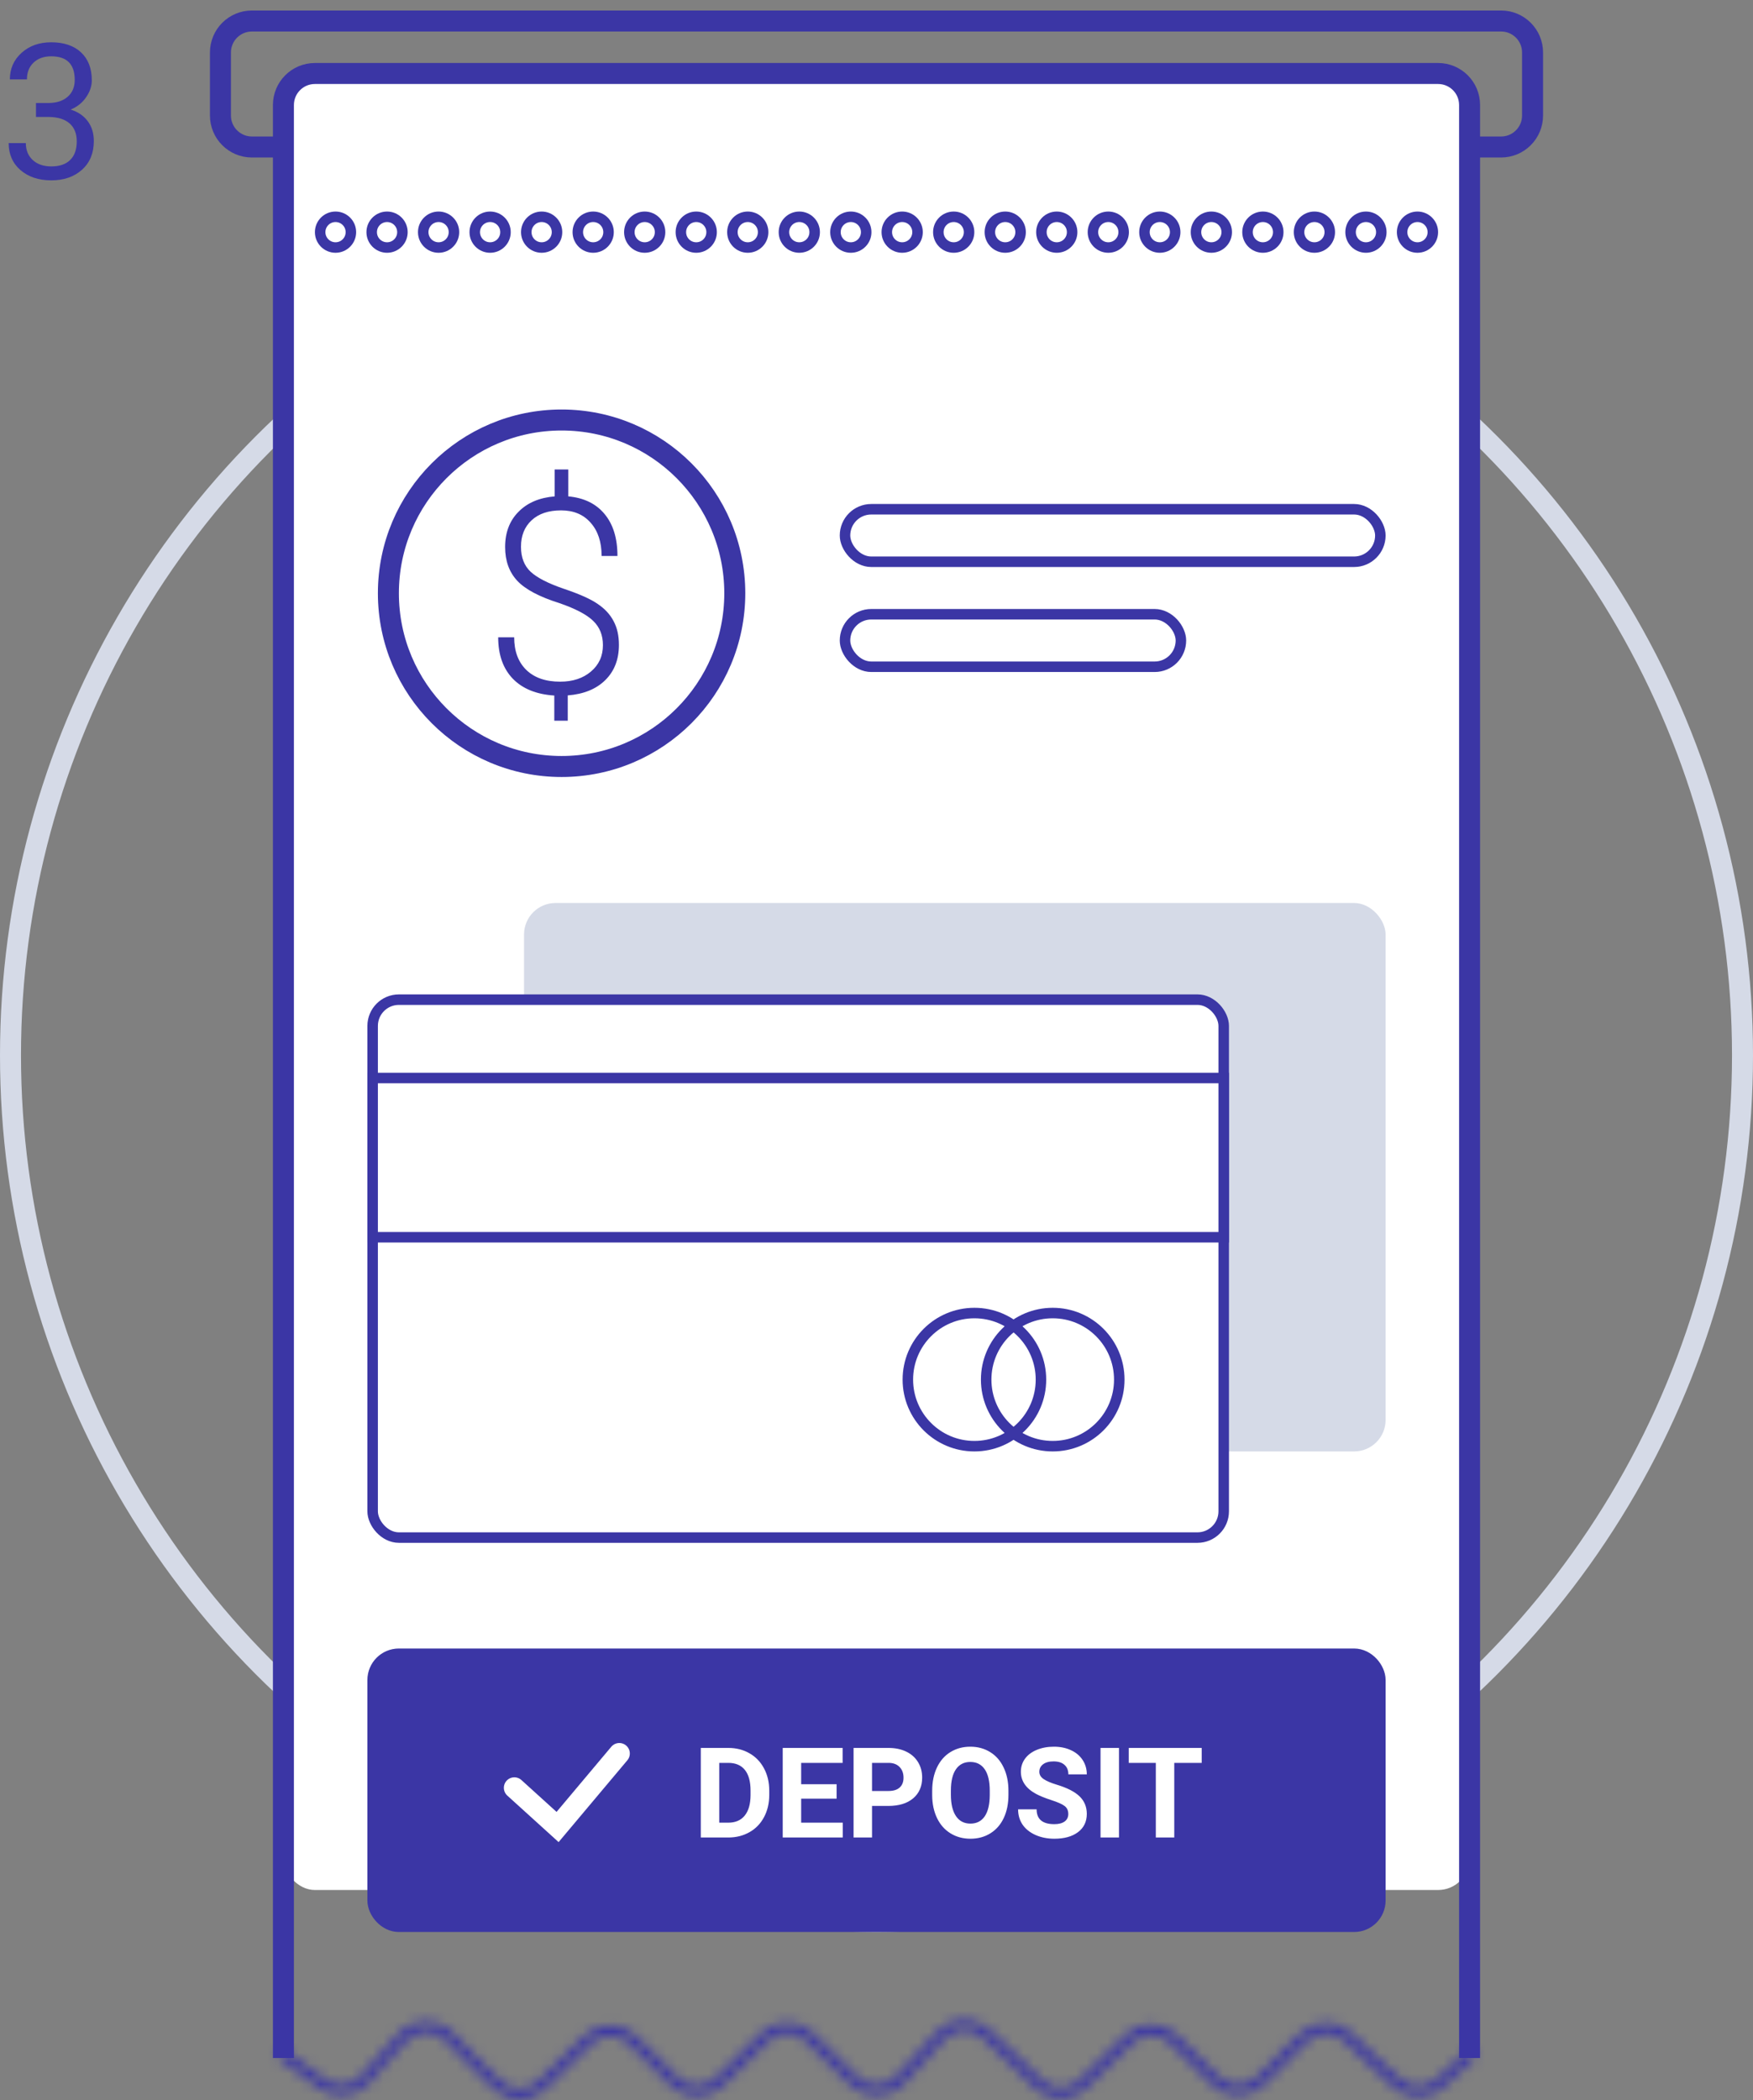
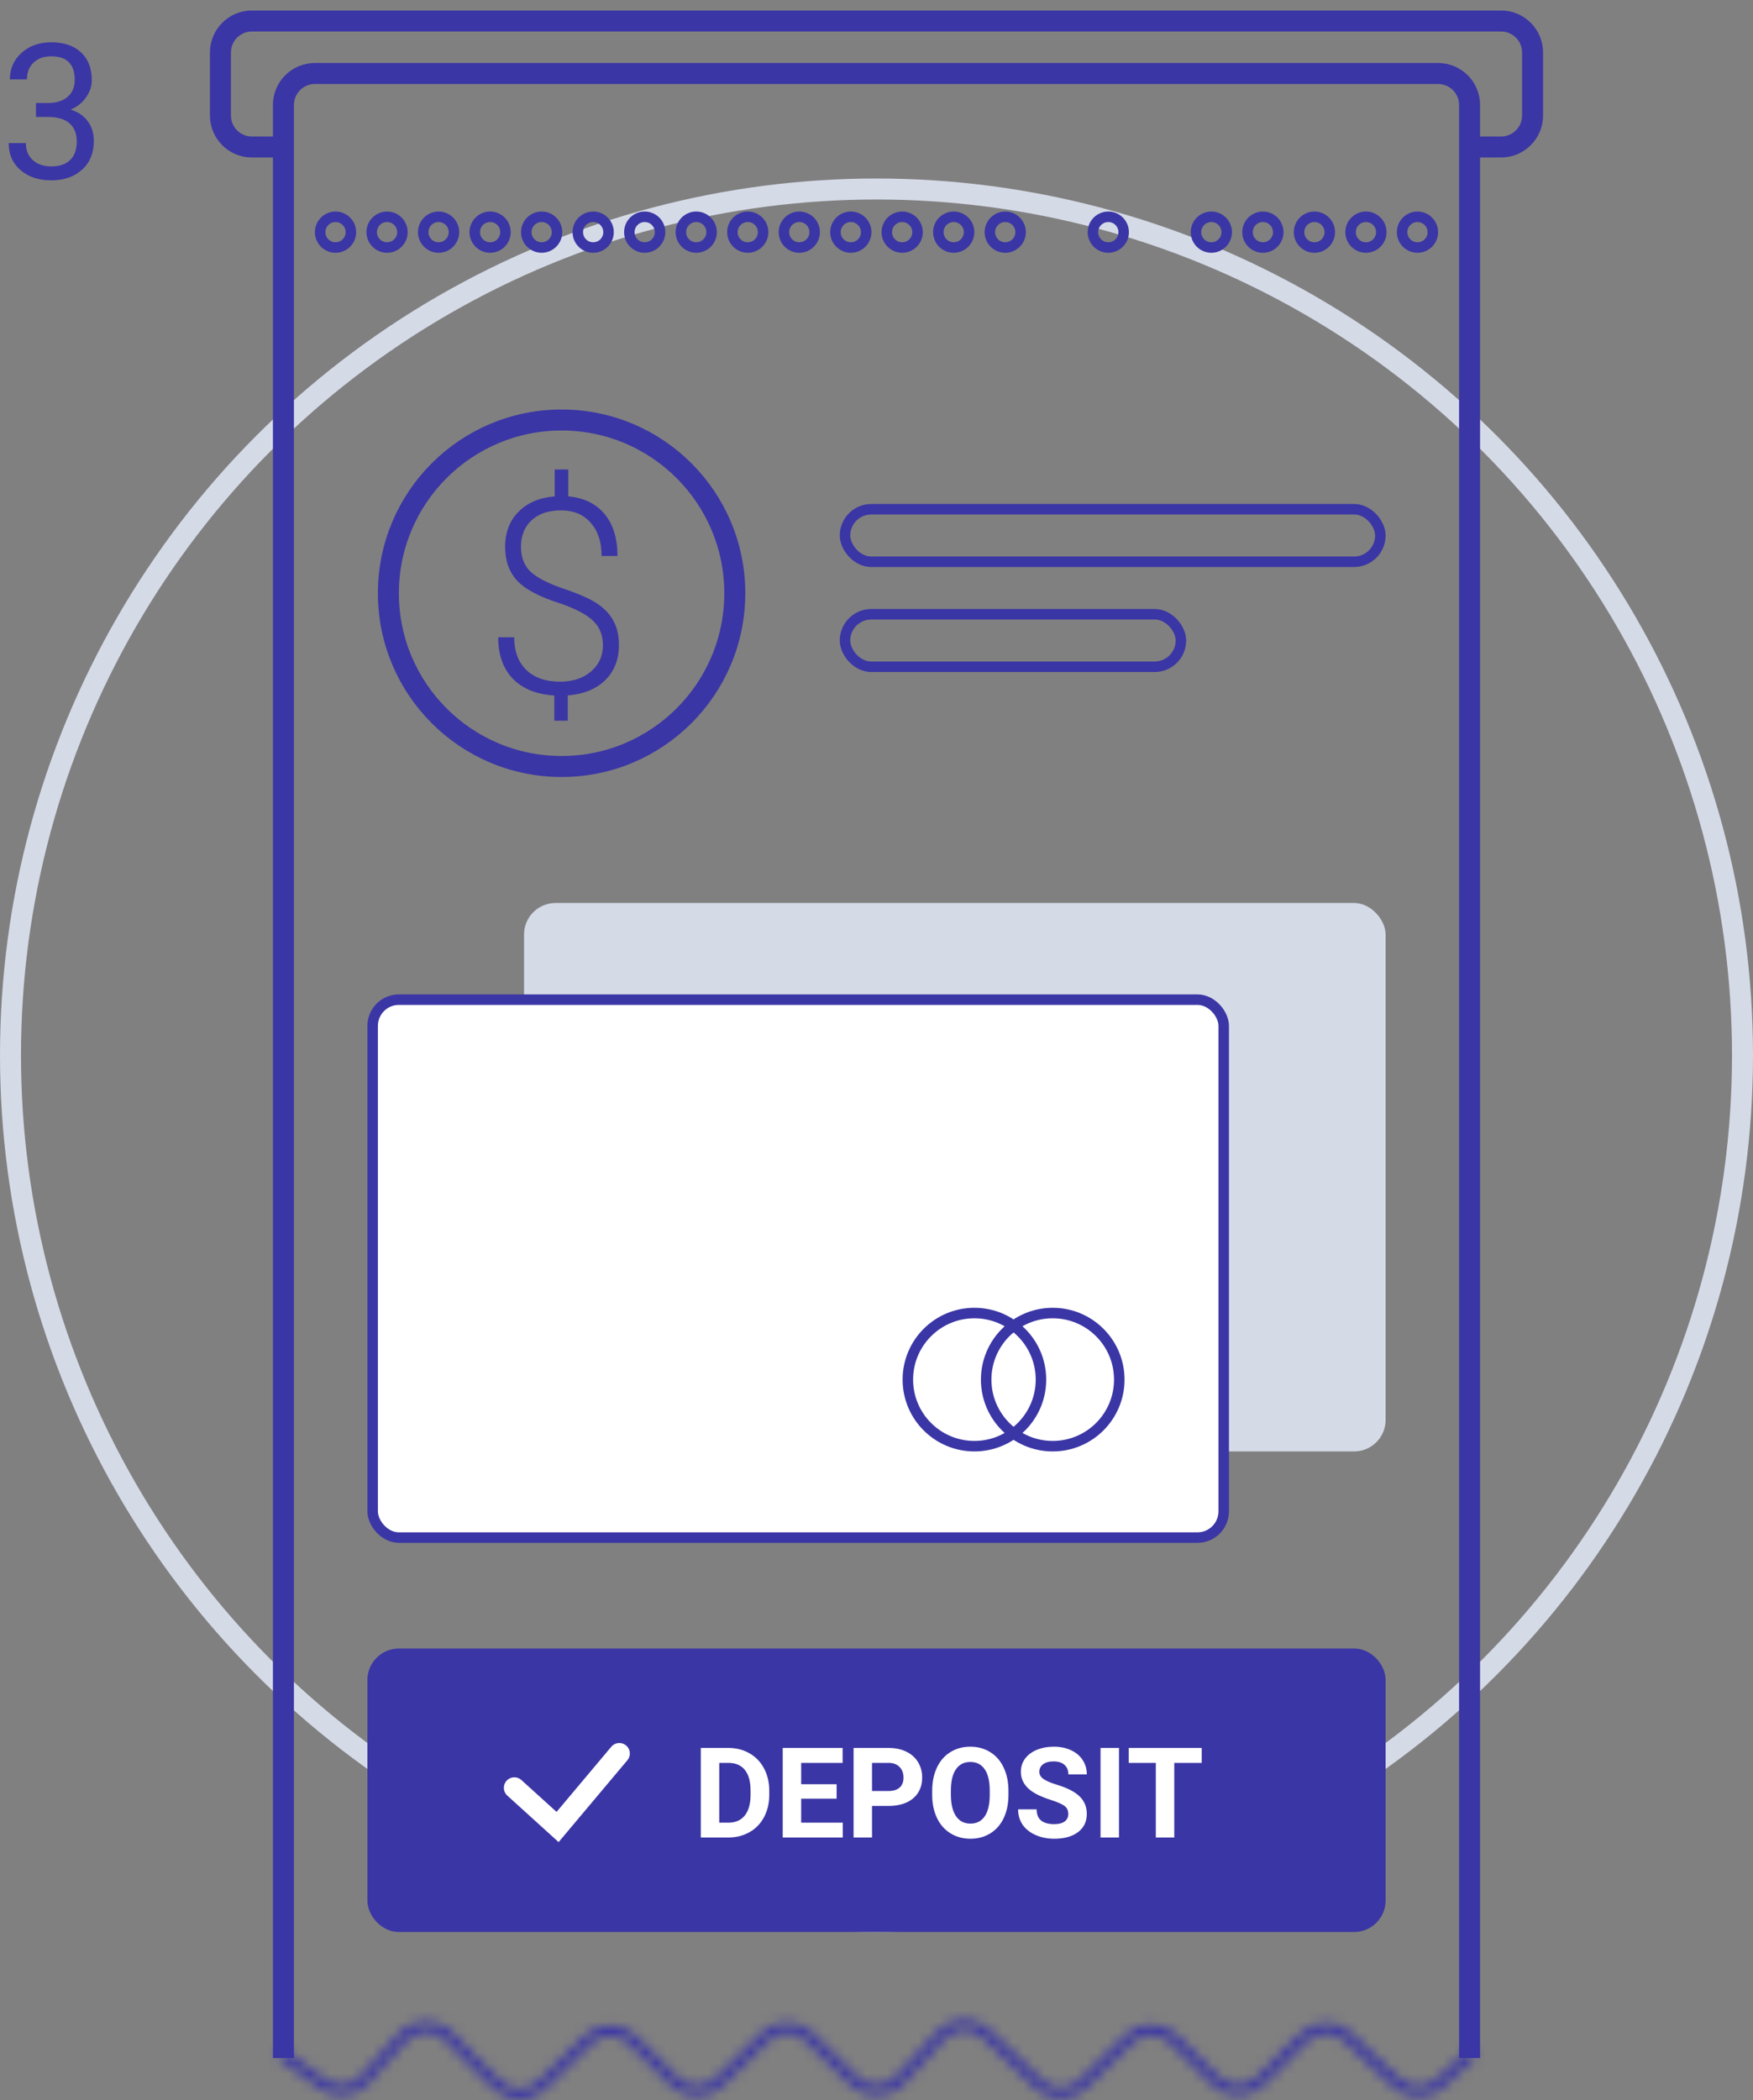
<svg xmlns="http://www.w3.org/2000/svg" width="167" height="200" viewBox="0 0 167 200" fill="none">
  <rect x="0" y="0" width="167" height="200" fill="#808080" stroke="none" />
  <path d="M3.428 9.811H4.649C5.417 9.799 6.021 9.597 6.46 9.204C6.899 8.812 7.119 8.281 7.119 7.613C7.119 6.113 6.372 5.363 4.878 5.363C4.175 5.363 3.612 5.565 3.19 5.97C2.774 6.368 2.566 6.898 2.566 7.561H0.94C0.94 6.547 1.31 5.706 2.048 5.038C2.792 4.364 3.735 4.027 4.878 4.027C6.085 4.027 7.031 4.347 7.717 4.985C8.402 5.624 8.745 6.512 8.745 7.648C8.745 8.205 8.563 8.744 8.2 9.266C7.843 9.787 7.354 10.177 6.732 10.435C7.436 10.657 7.978 11.026 8.358 11.542C8.745 12.058 8.938 12.688 8.938 13.432C8.938 14.58 8.563 15.491 7.813 16.165C7.063 16.839 6.088 17.176 4.887 17.176C3.686 17.176 2.707 16.851 1.951 16.2C1.201 15.55 0.826 14.691 0.826 13.625H2.461C2.461 14.299 2.681 14.838 3.12 15.242C3.56 15.646 4.148 15.849 4.887 15.849C5.672 15.849 6.272 15.644 6.688 15.233C7.104 14.823 7.312 14.234 7.312 13.467C7.312 12.723 7.084 12.151 6.627 11.753C6.17 11.354 5.511 11.149 4.649 11.138H3.428V9.811Z" fill="#3b36a5" />
  <circle cx="83.5" cy="100.5" r="82.5" stroke="#D5DAE7" stroke-width="2" />
-   <rect x="27" y="7" width="113" height="173" rx="3" fill="white" />
  <path d="M140 14H143C144.657 14 146 12.657 146 11V5C146 3.343 144.657 2 143 2H24C22.343 2 21 3.343 21 5V11C21 12.657 22.343 14 24 14H27" stroke="#3b36a5" stroke-width="2" />
  <path d="M140 196V10C140 8.343 138.657 7 137 7H30C28.343 7 27 8.343 27 10V196" stroke="#3b36a5" stroke-width="2" />
  <mask id="path-6-inside-1" fill="white">
    <path fill-rule="evenodd" clip-rule="evenodd" d="M93.569 194.038L96.396 196.7L98.605 198.861C99.965 200.192 102.14 200.192 103.5 198.861L105.712 196.697L105.013 195.982L102.801 198.147C101.829 199.097 100.276 199.097 99.304 198.147L97.092 195.982L96.743 196.34L97.085 195.976L94.254 193.31C92.829 191.968 90.581 192.056 89.264 193.504L87.012 195.984L87.012 195.983L85.337 197.783C84.379 198.812 82.763 198.849 81.758 197.867L79.647 195.801L77.435 193.637C76.075 192.305 73.9 192.305 72.54 193.637L70.328 195.801L70.328 195.8L68.143 197.938C67.163 198.897 65.592 198.887 64.623 197.915L62.793 196.076L62.441 196.427L62.788 196.072L60.576 193.907C59.216 192.576 57.041 192.576 55.681 193.907L53.469 196.072L54.168 196.786L56.38 194.622C57.352 193.671 58.905 193.671 59.877 194.622L62.089 196.786L62.089 196.786L63.915 198.62C65.27 199.982 67.47 199.996 68.843 198.652L71.027 196.515L71.027 196.516L73.239 194.351C74.211 193.401 75.764 193.401 76.736 194.351L78.948 196.516L81.059 198.582C82.465 199.957 84.729 199.904 86.069 198.465L87.744 196.665L87.382 196.328L87.748 196.66L90.004 194.177C90.945 193.142 92.551 193.079 93.569 194.038ZM124.587 194.385L122.537 196.391L122.571 196.426L120.387 198.563C119.014 199.906 116.814 199.892 115.459 198.531L113.633 196.697L113.633 196.697L111.421 194.533C110.449 193.582 108.896 193.582 107.924 194.533L105.712 196.697L105.013 195.982L107.225 193.818C108.585 192.487 110.76 192.487 112.12 193.818L114.332 195.982L113.985 196.337L114.337 195.987L116.167 197.825C117.136 198.798 118.707 198.808 119.687 197.848L121.684 195.894L121.65 195.86L123.888 193.67C125.236 192.351 127.388 192.338 128.752 193.64L130.84 195.633L133.453 198.04C134.411 198.924 135.888 198.922 136.845 198.036L139.66 195.43C139.863 195.243 140.179 195.255 140.367 195.457C140.555 195.66 140.542 195.976 140.34 196.164L137.524 198.77C136.185 200.01 134.117 200.012 132.775 198.776L130.161 196.368L130.155 196.362L128.062 194.364C127.087 193.433 125.55 193.443 124.587 194.385ZM42.377 194.279L44.843 196.78L45.206 196.423L44.849 196.787L47.061 198.951C48.421 200.282 50.596 200.282 51.956 198.951L54.168 196.787L53.469 196.072L51.257 198.236C50.285 199.187 48.732 199.187 47.76 198.236L45.555 196.078L45.555 196.078L43.089 193.577C41.679 192.146 39.356 192.193 38.006 193.68L35.829 196.076L35.821 196.085L34.394 197.714C33.542 198.687 32.089 198.849 31.043 198.089L27.333 195.393C27.109 195.23 26.797 195.28 26.634 195.503C26.472 195.726 26.521 196.039 26.745 196.201L30.456 198.898C31.92 199.962 33.953 199.735 35.146 198.373L36.571 196.747L38.746 194.353C39.711 193.29 41.37 193.257 42.377 194.279Z" />
  </mask>
-   <path d="M96.396 196.7L97.795 195.271C97.786 195.262 97.777 195.253 97.767 195.244L96.396 196.7ZM93.569 194.038L94.94 192.582V192.582L93.569 194.038ZM98.605 198.861L97.206 200.291V200.291L98.605 198.861ZM103.5 198.861L104.899 200.291V200.291L103.5 198.861ZM105.712 196.697L107.111 198.127C107.9 197.354 107.914 196.088 107.142 195.298L105.712 196.697ZM105.013 195.982L106.442 194.584C105.67 193.794 104.404 193.78 103.614 194.553L105.013 195.982ZM102.801 198.147L101.402 196.717V196.717L102.801 198.147ZM99.304 198.147L100.703 196.717V196.717L99.304 198.147ZM97.092 195.982L98.491 194.553C98.112 194.182 97.601 193.977 97.07 193.982C96.54 193.988 96.034 194.204 95.663 194.584L97.092 195.982ZM96.743 196.34L95.287 194.969C94.534 195.767 94.566 197.023 95.358 197.783C96.149 198.542 97.405 198.523 98.172 197.738L96.743 196.34ZM97.085 195.976L98.541 197.347C98.905 196.961 99.1 196.446 99.085 195.916C99.069 195.385 98.843 194.883 98.457 194.52L97.085 195.976ZM94.254 193.31L95.625 191.854V191.854L94.254 193.31ZM89.264 193.504L87.784 192.16V192.16L89.264 193.504ZM87.012 195.984L85.654 197.452C86.046 197.814 86.566 198.005 87.099 197.982C87.632 197.958 88.134 197.723 88.493 197.328L87.012 195.984ZM87.012 195.983L88.37 194.515C87.561 193.767 86.299 193.814 85.548 194.621L87.012 195.983ZM85.337 197.783L86.801 199.146V199.146L85.337 197.783ZM81.758 197.867L83.157 196.437L83.157 196.437L81.758 197.867ZM79.647 195.801L78.248 197.23V197.23L79.647 195.801ZM77.435 193.637L78.834 192.207V192.207L77.435 193.637ZM72.54 193.637L73.938 195.066V195.066L72.54 193.637ZM70.328 195.801L68.896 197.196C69.266 197.577 69.773 197.794 70.304 197.8C70.835 197.807 71.347 197.602 71.727 197.23L70.328 195.801ZM70.328 195.8L71.76 194.404C71.389 194.024 70.883 193.807 70.352 193.8C69.82 193.794 69.309 193.999 68.929 194.371L70.328 195.8ZM68.143 197.938L66.745 196.508V196.508L68.143 197.938ZM64.623 197.915L66.041 196.504L66.041 196.504L64.623 197.915ZM62.793 196.076L64.21 194.665C63.431 193.882 62.164 193.88 61.382 194.659L62.793 196.076ZM62.441 196.427L61.011 195.028C60.242 195.814 60.252 197.073 61.032 197.847C61.813 198.621 63.073 198.62 63.852 197.844L62.441 196.427ZM62.788 196.072L64.218 197.47C64.589 197.091 64.794 196.58 64.788 196.05C64.782 195.52 64.566 195.013 64.187 194.642L62.788 196.072ZM60.576 193.907L61.975 192.478V192.478L60.576 193.907ZM55.681 193.907L54.282 192.478V192.478L55.681 193.907ZM53.469 196.072L52.07 194.642C51.281 195.415 51.267 196.681 52.039 197.47L53.469 196.072ZM54.168 196.786L52.739 198.185C53.11 198.564 53.616 198.781 54.146 198.786C54.677 198.792 55.188 198.587 55.567 198.216L54.168 196.786ZM56.38 194.622L54.981 193.193V193.193L56.38 194.622ZM59.877 194.622L58.478 196.052L58.478 196.052L59.877 194.622ZM62.089 196.786L60.69 198.216L60.691 198.217L62.089 196.786ZM62.089 196.786L63.506 195.375C63.499 195.369 63.493 195.362 63.486 195.356L62.089 196.786ZM63.915 198.62L62.498 200.032L62.498 200.032L63.915 198.62ZM68.843 198.652L70.241 200.082V200.082L68.843 198.652ZM71.027 196.515L72.46 195.12C72.089 194.74 71.582 194.522 71.051 194.515C70.52 194.509 70.008 194.714 69.628 195.086L71.027 196.515ZM71.027 196.516L69.594 197.911C69.965 198.291 70.472 198.509 71.003 198.515C71.534 198.522 72.046 198.317 72.426 197.945L71.027 196.516ZM73.239 194.351L74.638 195.781V195.781L73.239 194.351ZM76.736 194.351L75.337 195.781V195.781L76.736 194.351ZM78.948 196.516L77.549 197.945V197.945L78.948 196.516ZM81.059 198.582L82.458 197.152V197.152L81.059 198.582ZM86.069 198.465L84.605 197.102L86.069 198.465ZM87.744 196.665L89.208 198.027C89.569 197.639 89.762 197.123 89.743 196.593C89.724 196.063 89.495 195.562 89.107 195.201L87.744 196.665ZM87.382 196.328L88.727 194.848C87.913 194.108 86.655 194.165 85.91 194.975C85.166 195.784 85.215 197.043 86.02 197.792L87.382 196.328ZM87.748 196.66L86.403 198.141C87.221 198.884 88.486 198.823 89.229 198.005L87.748 196.66ZM90.004 194.177L88.524 192.832V192.832L90.004 194.177ZM122.537 196.391L121.138 194.961C120.759 195.332 120.543 195.839 120.537 196.369C120.532 196.9 120.737 197.411 121.108 197.79L122.537 196.391ZM124.587 194.385L123.188 192.956V192.956L124.587 194.385ZM122.571 196.426L123.97 197.855C124.349 197.484 124.565 196.978 124.571 196.447C124.577 195.917 124.372 195.406 124.001 195.027L122.571 196.426ZM120.387 198.563L121.785 199.992L120.387 198.563ZM115.459 198.531L116.876 197.12L116.876 197.12L115.459 198.531ZM113.633 196.697L115.05 195.286C115.046 195.282 115.042 195.278 115.038 195.274L113.633 196.697ZM113.633 196.697L115.038 195.274L115.031 195.267L113.633 196.697ZM111.421 194.533L112.82 193.103L112.82 193.103L111.421 194.533ZM107.924 194.533L106.525 193.103L106.525 193.103L107.924 194.533ZM105.712 196.697L104.283 198.096C105.055 198.885 106.321 198.899 107.111 198.126L105.712 196.697ZM105.013 195.982L103.614 194.553C103.235 194.924 103.019 195.43 103.013 195.96C103.007 196.491 103.212 197.002 103.583 197.381L105.013 195.982ZM107.225 193.818L108.623 195.248V195.248L107.225 193.818ZM112.12 193.818L110.722 195.248V195.248L112.12 193.818ZM114.332 195.982L115.762 197.381C116.133 197.002 116.338 196.491 116.332 195.96C116.326 195.43 116.11 194.924 115.731 194.553L114.332 195.982ZM113.985 196.337L112.555 194.939C111.786 195.725 111.796 196.984 112.577 197.758C113.357 198.532 114.617 198.53 115.396 197.755L113.985 196.337ZM114.337 195.987L115.754 194.576C114.975 193.793 113.708 193.79 112.926 194.569L114.337 195.987ZM116.167 197.825L114.75 199.236L114.75 199.236L116.167 197.825ZM119.687 197.848L118.289 196.419V196.419L119.687 197.848ZM121.684 195.894L123.083 197.324C123.462 196.953 123.678 196.447 123.684 195.916C123.69 195.386 123.485 194.875 123.114 194.496L121.684 195.894ZM121.65 195.86L120.252 194.43C119.872 194.801 119.656 195.308 119.65 195.838C119.645 196.368 119.85 196.879 120.221 197.258L121.65 195.86ZM123.888 193.67L122.489 192.241V192.241L123.888 193.67ZM128.752 193.64L127.371 195.087V195.087L128.752 193.64ZM130.84 195.633L129.459 197.08C129.467 197.088 129.476 197.096 129.485 197.104L130.84 195.633ZM133.453 198.04L134.808 196.569V196.569L133.453 198.04ZM136.845 198.036L138.203 199.504L138.203 199.504L136.845 198.036ZM139.66 195.43L141.019 196.898V196.898L139.66 195.43ZM140.34 196.164L141.698 197.632L141.698 197.632L140.34 196.164ZM137.524 198.77L136.165 197.303L136.165 197.303L137.524 198.77ZM132.775 198.776L134.13 197.305L134.13 197.305L132.775 198.776ZM130.161 196.368L128.802 197.835L128.806 197.839L130.161 196.368ZM130.155 196.362L128.774 197.808C128.781 197.815 128.788 197.822 128.796 197.829L130.155 196.362ZM128.062 194.364L129.443 192.917L129.443 192.917L128.062 194.364ZM44.843 196.78L43.418 198.184C43.79 198.562 44.298 198.776 44.828 198.78C45.358 198.784 45.869 198.577 46.246 198.205L44.843 196.78ZM42.377 194.279L40.952 195.683L42.377 194.279ZM45.206 196.423L46.635 197.821C47.403 197.037 47.395 195.78 46.617 195.006C45.84 194.231 44.583 194.228 43.802 194.998L45.206 196.423ZM44.849 196.787L43.419 195.388C42.647 196.178 42.661 197.444 43.45 198.217L44.849 196.787ZM47.061 198.951L48.459 197.522V197.522L47.061 198.951ZM51.956 198.951L50.558 197.522L50.558 197.522L51.956 198.951ZM54.168 196.787L55.567 198.217C55.946 197.846 56.162 197.339 56.168 196.809C56.174 196.278 55.969 195.767 55.598 195.388L54.168 196.787ZM53.469 196.072L54.898 194.674C54.126 193.884 52.86 193.87 52.07 194.643L53.469 196.072ZM51.257 198.236L49.858 196.807L49.858 196.807L51.257 198.236ZM47.76 198.236L49.159 196.807L49.159 196.807L47.76 198.236ZM45.555 196.078L44.153 194.652C43.77 195.029 43.554 195.544 43.555 196.081C43.555 196.618 43.772 197.132 44.156 197.508L45.555 196.078ZM45.555 196.078L46.957 197.505C47.335 197.132 47.55 196.625 47.555 196.094C47.559 195.563 47.352 195.053 46.979 194.675L45.555 196.078ZM43.089 193.577L44.513 192.173V192.173L43.089 193.577ZM38.006 193.68L39.486 195.025L39.486 195.025L38.006 193.68ZM35.829 196.076L34.349 194.731L34.34 194.741L35.829 196.076ZM35.821 196.085L34.332 194.75C34.327 194.755 34.322 194.761 34.317 194.767L35.821 196.085ZM34.394 197.714L35.898 199.032L34.394 197.714ZM31.043 198.089L32.219 196.471H32.219L31.043 198.089ZM27.333 195.393L28.509 193.775L28.509 193.775L27.333 195.393ZM26.634 195.503L28.252 196.679L28.252 196.679L26.634 195.503ZM26.745 196.201L25.569 197.819L25.569 197.819L26.745 196.201ZM30.456 198.898L29.28 200.516H29.28L30.456 198.898ZM35.146 198.373L36.65 199.691L36.65 199.691L35.146 198.373ZM36.571 196.747L35.09 195.402C35.082 195.411 35.074 195.42 35.066 195.429L36.571 196.747ZM38.746 194.353L40.226 195.697L40.226 195.697L38.746 194.353ZM97.767 195.244L94.94 192.582L92.198 195.494L95.025 198.157L97.767 195.244ZM100.004 197.432L97.795 195.271L94.998 198.13L97.206 200.291L100.004 197.432ZM102.102 197.432C101.519 198.002 100.587 198.002 100.004 197.432L97.206 200.291C99.344 202.383 102.761 202.383 104.899 200.291L102.102 197.432ZM104.313 195.268L102.102 197.432L104.899 200.291L107.111 198.127L104.313 195.268ZM103.583 197.381L104.283 198.096L107.142 195.298L106.442 194.584L103.583 197.381ZM104.2 199.576L106.412 197.412L103.614 194.553L101.402 196.717L104.2 199.576ZM97.905 199.576C99.654 201.287 102.451 201.287 104.2 199.576L101.402 196.717C101.208 196.907 100.897 196.907 100.703 196.717L97.905 199.576ZM95.694 197.412L97.905 199.576L100.703 196.717L98.491 194.553L95.694 197.412ZM98.172 197.738L98.522 197.381L95.663 194.584L95.313 194.941L98.172 197.738ZM95.629 194.605L95.287 194.969L98.199 197.711L98.541 197.347L95.629 194.605ZM92.883 194.766L95.714 197.432L98.457 194.52L95.625 191.854L92.883 194.766ZM90.745 194.849C91.309 194.228 92.272 194.191 92.883 194.766L95.625 191.854C93.386 189.745 89.852 189.883 87.784 192.16L90.745 194.849ZM88.493 197.328L90.745 194.849L87.784 192.16L85.532 194.639L88.493 197.328ZM88.37 194.515L88.37 194.515L85.654 197.452L85.654 197.452L88.37 194.515ZM85.548 194.621L83.873 196.421L86.801 199.146L88.476 197.346L85.548 194.621ZM83.873 196.421C83.681 196.626 83.358 196.634 83.157 196.437L80.36 199.296C82.168 201.065 85.078 200.997 86.801 199.146L83.873 196.421ZM83.157 196.437L81.046 194.371L78.248 197.23L80.36 199.296L83.157 196.437ZM81.046 194.371L78.834 192.207L76.036 195.066L78.248 197.23L81.046 194.371ZM78.834 192.207C76.696 190.115 73.279 190.115 71.141 192.207L73.938 195.066C74.521 194.496 75.453 194.496 76.036 195.066L78.834 192.207ZM71.141 192.207L68.929 194.371L71.727 197.23L73.938 195.066L71.141 192.207ZM71.76 194.405L71.76 194.404L68.895 197.196L68.896 197.196L71.76 194.405ZM68.929 194.371L66.745 196.508L69.542 199.367L71.726 197.23L68.929 194.371ZM66.745 196.508C66.549 196.7 66.234 196.698 66.041 196.504L63.206 199.326C64.949 201.076 67.777 201.095 69.542 199.367L66.745 196.508ZM66.041 196.504L64.21 194.665L61.376 197.487L63.206 199.326L66.041 196.504ZM61.382 194.659L61.029 195.01L63.852 197.844L64.204 197.493L61.382 194.659ZM63.87 197.826L64.218 197.47L61.358 194.673L61.011 195.028L63.87 197.826ZM64.187 194.642L61.975 192.478L59.178 195.337L61.389 197.501L64.187 194.642ZM61.975 192.478C59.837 190.386 56.42 190.386 54.282 192.478L57.079 195.337C57.662 194.767 58.594 194.767 59.178 195.337L61.975 192.478ZM54.282 192.478L52.07 194.642L54.867 197.501L57.079 195.337L54.282 192.478ZM52.039 197.47L52.739 198.185L55.598 195.388L54.898 194.673L52.039 197.47ZM55.567 198.216L57.779 196.052L54.981 193.193L52.769 195.357L55.567 198.216ZM57.779 196.052C57.973 195.862 58.284 195.862 58.478 196.052L61.276 193.193C59.526 191.481 56.73 191.481 54.981 193.193L57.779 196.052ZM58.478 196.052L60.69 198.216L63.487 195.357L61.276 193.193L58.478 196.052ZM60.691 198.217L60.691 198.217L63.486 195.356L63.486 195.356L60.691 198.217ZM60.672 198.198L62.498 200.032L65.332 197.209L63.506 195.375L60.672 198.198ZM62.498 200.032C64.628 202.171 68.084 202.193 70.241 200.082L67.444 197.223C66.856 197.799 65.913 197.793 65.332 197.209L62.498 200.032ZM70.241 200.082L72.426 197.945L69.628 195.086L67.444 197.223L70.241 200.082ZM69.594 197.91L69.594 197.911L72.46 195.12L72.46 195.12L69.594 197.91ZM72.426 197.945L74.638 195.781L71.84 192.922L69.628 195.086L72.426 197.945ZM74.638 195.781C74.832 195.591 75.143 195.591 75.337 195.781L78.135 192.922C76.385 191.21 73.589 191.21 71.84 192.922L74.638 195.781ZM75.337 195.781L77.549 197.945L80.346 195.086L78.135 192.922L75.337 195.781ZM77.549 197.945L79.66 200.011L82.458 197.152L80.346 195.086L77.549 197.945ZM79.66 200.011C81.87 202.173 85.427 202.09 87.533 199.827L84.605 197.102C84.031 197.719 83.061 197.742 82.458 197.152L79.66 200.011ZM87.533 199.827L89.208 198.027L86.28 195.302L84.605 197.102L87.533 199.827ZM89.107 195.201L88.745 194.864L86.02 197.792L86.381 198.129L89.107 195.201ZM89.093 195.18L88.727 194.848L86.038 197.809L86.403 198.141L89.093 195.18ZM88.524 192.832L86.268 195.316L89.229 198.005L91.485 195.522L88.524 192.832ZM94.94 192.582C93.108 190.856 90.216 190.969 88.524 192.832L91.485 195.522C91.673 195.315 91.994 195.302 92.198 195.494L94.94 192.582ZM123.936 197.82L125.986 195.815L123.188 192.956L121.138 194.961L123.936 197.82ZM124.001 195.027L123.967 194.992L121.108 197.79L121.142 197.824L124.001 195.027ZM121.785 199.992L123.97 197.855L121.172 194.996L118.988 197.133L121.785 199.992ZM114.042 199.942C116.172 202.081 119.628 202.104 121.785 199.992L118.988 197.133C118.4 197.709 117.457 197.703 116.876 197.12L114.042 199.942ZM112.216 198.108L114.042 199.942L116.876 197.12L115.05 195.286L112.216 198.108ZM112.227 198.12L112.227 198.12L115.038 195.274L115.038 195.274L112.227 198.12ZM110.022 195.962L112.234 198.126L115.031 195.267L112.82 193.103L110.022 195.962ZM109.323 195.962C109.517 195.772 109.828 195.772 110.022 195.962L112.82 193.103C111.071 191.392 108.274 191.392 106.525 193.103L109.323 195.962ZM107.111 198.126L109.323 195.962L106.525 193.103L104.314 195.267L107.111 198.126ZM103.583 197.381L104.283 198.096L107.142 195.298L106.442 194.583L103.583 197.381ZM105.826 192.388L103.614 194.553L106.412 197.412L108.623 195.248L105.826 192.388ZM113.519 192.388C111.381 190.297 107.964 190.297 105.826 192.388L108.623 195.248C109.206 194.677 110.139 194.677 110.722 195.248L113.519 192.388ZM115.731 194.553L113.519 192.388L110.722 195.248L112.933 197.412L115.731 194.553ZM115.414 197.736L115.762 197.381L112.903 194.583L112.555 194.939L115.414 197.736ZM112.926 194.569L112.573 194.92L115.396 197.755L115.748 197.404L112.926 194.569ZM117.585 196.414L115.754 194.576L112.92 197.398L114.75 199.236L117.585 196.414ZM118.289 196.419C118.093 196.611 117.778 196.608 117.585 196.414L114.75 199.236C116.493 200.987 119.321 201.005 121.086 199.278L118.289 196.419ZM120.285 194.465L118.289 196.419L121.086 199.278L123.083 197.324L120.285 194.465ZM120.221 197.258L120.255 197.293L123.114 194.496L123.08 194.461L120.221 197.258ZM122.489 192.241L120.252 194.43L123.049 197.289L125.287 195.1L122.489 192.241ZM130.133 192.194C127.989 190.147 124.608 190.167 122.489 192.241L125.287 195.1C125.864 194.534 126.787 194.529 127.371 195.087L130.133 192.194ZM132.221 194.186L130.133 192.194L127.371 195.087L129.459 197.08L132.221 194.186ZM134.808 196.569L132.195 194.162L129.485 197.104L132.097 199.511L134.808 196.569ZM135.486 196.569C135.295 196.746 135 196.746 134.808 196.569L132.097 199.511C133.823 201.101 136.481 201.098 138.203 199.504L135.486 196.569ZM138.302 193.962L135.486 196.569L138.203 199.504L141.019 196.898L138.302 193.962ZM141.835 194.099C140.897 193.086 139.315 193.025 138.302 193.962L141.019 196.898C140.411 197.461 139.462 197.424 138.899 196.816L141.835 194.099ZM141.698 197.632C142.712 196.694 142.773 195.112 141.835 194.099L138.899 196.816C138.336 196.208 138.373 195.259 138.981 194.696L141.698 197.632ZM138.883 200.238L141.698 197.632L138.981 194.696L136.165 197.303L138.883 200.238ZM131.42 200.247C133.529 202.19 136.778 202.186 138.883 200.238L136.165 197.303C135.591 197.834 134.705 197.835 134.13 197.305L131.42 200.247ZM128.806 197.839L131.42 200.247L134.13 197.305L131.516 194.897L128.806 197.839ZM128.796 197.829L128.802 197.835L131.52 194.901L131.514 194.895L128.796 197.829ZM126.681 195.81L128.774 197.808L131.536 194.915L129.443 192.917L126.681 195.81ZM125.986 195.815C126.179 195.626 126.486 195.624 126.681 195.81L129.443 192.917C127.688 191.242 124.922 191.259 123.188 192.956L125.986 195.815ZM46.267 195.376L43.801 192.875L40.952 195.683L43.418 198.184L46.267 195.376ZM43.802 194.998L43.439 195.356L46.246 198.205L46.609 197.847L43.802 194.998ZM46.279 198.186L46.635 197.821L43.776 195.024L43.419 195.388L46.279 198.186ZM48.459 197.522L46.248 195.358L43.45 198.217L45.662 200.381L48.459 197.522ZM50.558 197.522C49.975 198.092 49.043 198.092 48.459 197.522L45.662 200.381C47.8 202.472 51.217 202.472 53.355 200.381L50.558 197.522ZM52.77 195.358L50.558 197.522L53.355 200.381L55.567 198.217L52.77 195.358ZM52.039 197.471L52.739 198.186L55.598 195.388L54.898 194.674L52.039 197.471ZM52.656 199.666L54.868 197.502L52.07 194.643L49.858 196.807L52.656 199.666ZM46.361 199.666C48.111 201.377 50.907 201.377 52.656 199.666L49.858 196.807C49.664 196.997 49.353 196.997 49.159 196.807L46.361 199.666ZM44.156 197.508L46.361 199.666L49.159 196.807L46.953 194.649L44.156 197.508ZM44.153 194.652L44.153 194.652L46.957 197.505L46.957 197.505L44.153 194.652ZM41.665 194.981L44.13 197.482L46.979 194.675L44.513 192.173L41.665 194.981ZM39.486 195.025C40.065 194.388 41.06 194.367 41.665 194.981L44.513 192.173C42.297 189.924 38.648 189.999 36.525 192.335L39.486 195.025ZM37.309 197.421L39.486 195.025L36.525 192.335L34.349 194.731L37.309 197.421ZM37.311 197.419L37.319 197.411L34.34 194.741L34.332 194.75L37.311 197.419ZM35.898 199.032L37.326 197.402L34.317 194.767L32.889 196.396L35.898 199.032ZM29.868 199.707C31.75 201.075 34.365 200.782 35.898 199.032L32.889 196.396C32.719 196.591 32.428 196.623 32.219 196.471L29.868 199.707ZM26.157 197.01L29.868 199.707L32.219 196.471L28.509 193.775L26.157 197.01ZM28.252 196.679C27.765 197.349 26.827 197.497 26.157 197.01L28.509 193.775C27.392 192.963 25.828 193.21 25.016 194.327L28.252 196.679ZM27.921 194.584C28.591 195.071 28.739 196.009 28.252 196.679L25.016 194.327C24.205 195.444 24.452 197.008 25.569 197.819L27.921 194.584ZM31.631 197.28L27.921 194.584L25.569 197.819L29.28 200.516L31.631 197.28ZM33.642 197.055C33.13 197.639 32.259 197.736 31.631 197.28L29.28 200.516C31.58 202.188 34.776 201.83 36.65 199.691L33.642 197.055ZM35.066 195.429L33.642 197.055L36.65 199.691L38.075 198.065L35.066 195.429ZM37.266 193.008L35.09 195.402L38.051 198.092L40.226 195.697L37.266 193.008ZM43.801 192.875C41.988 191.035 39.002 191.096 37.266 193.008L40.226 195.697C40.419 195.485 40.751 195.478 40.952 195.683L43.801 192.875Z" fill="#3b36a5" mask="url(#path-6-inside-1)" />
+   <path d="M96.396 196.7L97.795 195.271C97.786 195.262 97.777 195.253 97.767 195.244L96.396 196.7ZM93.569 194.038L94.94 192.582V192.582L93.569 194.038ZM98.605 198.861L97.206 200.291V200.291L98.605 198.861ZM103.5 198.861L104.899 200.291V200.291L103.5 198.861ZM105.712 196.697L107.111 198.127C107.9 197.354 107.914 196.088 107.142 195.298L105.712 196.697ZM105.013 195.982L106.442 194.584C105.67 193.794 104.404 193.78 103.614 194.553L105.013 195.982ZM102.801 198.147L101.402 196.717V196.717L102.801 198.147ZM99.304 198.147L100.703 196.717V196.717L99.304 198.147ZM97.092 195.982L98.491 194.553C98.112 194.182 97.601 193.977 97.07 193.982C96.54 193.988 96.034 194.204 95.663 194.584L97.092 195.982ZM96.743 196.34L95.287 194.969C94.534 195.767 94.566 197.023 95.358 197.783C96.149 198.542 97.405 198.523 98.172 197.738L96.743 196.34ZM97.085 195.976L98.541 197.347C98.905 196.961 99.1 196.446 99.085 195.916C99.069 195.385 98.843 194.883 98.457 194.52L97.085 195.976ZM94.254 193.31L95.625 191.854V191.854L94.254 193.31ZM89.264 193.504L87.784 192.16V192.16L89.264 193.504ZM87.012 195.984L85.654 197.452C86.046 197.814 86.566 198.005 87.099 197.982C87.632 197.958 88.134 197.723 88.493 197.328L87.012 195.984ZM87.012 195.983L88.37 194.515C87.561 193.767 86.299 193.814 85.548 194.621L87.012 195.983ZM85.337 197.783L86.801 199.146V199.146L85.337 197.783ZM81.758 197.867L83.157 196.437L83.157 196.437L81.758 197.867ZM79.647 195.801L78.248 197.23V197.23L79.647 195.801ZM77.435 193.637L78.834 192.207V192.207L77.435 193.637ZM72.54 193.637L73.938 195.066V195.066L72.54 193.637ZM70.328 195.801L68.896 197.196C69.266 197.577 69.773 197.794 70.304 197.8C70.835 197.807 71.347 197.602 71.727 197.23L70.328 195.801ZM70.328 195.8L71.76 194.404C71.389 194.024 70.883 193.807 70.352 193.8C69.82 193.794 69.309 193.999 68.929 194.371L70.328 195.8ZM68.143 197.938L66.745 196.508V196.508L68.143 197.938ZM64.623 197.915L66.041 196.504L66.041 196.504L64.623 197.915ZM62.793 196.076L64.21 194.665C63.431 193.882 62.164 193.88 61.382 194.659L62.793 196.076ZM62.441 196.427L61.011 195.028C60.242 195.814 60.252 197.073 61.032 197.847C61.813 198.621 63.073 198.62 63.852 197.844L62.441 196.427ZM62.788 196.072L64.218 197.47C64.589 197.091 64.794 196.58 64.788 196.05C64.782 195.52 64.566 195.013 64.187 194.642L62.788 196.072ZM60.576 193.907L61.975 192.478V192.478L60.576 193.907ZM55.681 193.907L54.282 192.478V192.478L55.681 193.907ZM53.469 196.072L52.07 194.642C51.281 195.415 51.267 196.681 52.039 197.47L53.469 196.072ZM54.168 196.786L52.739 198.185C53.11 198.564 53.616 198.781 54.146 198.786C54.677 198.792 55.188 198.587 55.567 198.216L54.168 196.786ZM56.38 194.622L54.981 193.193V193.193L56.38 194.622ZM59.877 194.622L58.478 196.052L58.478 196.052L59.877 194.622ZM62.089 196.786L60.69 198.216L60.691 198.217L62.089 196.786ZM62.089 196.786L63.506 195.375C63.499 195.369 63.493 195.362 63.486 195.356L62.089 196.786ZM63.915 198.62L62.498 200.032L62.498 200.032L63.915 198.62ZM68.843 198.652L70.241 200.082V200.082L68.843 198.652ZM71.027 196.515L72.46 195.12C72.089 194.74 71.582 194.522 71.051 194.515C70.52 194.509 70.008 194.714 69.628 195.086L71.027 196.515ZM71.027 196.516L69.594 197.911C69.965 198.291 70.472 198.509 71.003 198.515C71.534 198.522 72.046 198.317 72.426 197.945L71.027 196.516ZM73.239 194.351L74.638 195.781V195.781L73.239 194.351ZM76.736 194.351L75.337 195.781V195.781L76.736 194.351ZM78.948 196.516L77.549 197.945V197.945L78.948 196.516ZM81.059 198.582L82.458 197.152V197.152L81.059 198.582ZM86.069 198.465L84.605 197.102L86.069 198.465ZM87.744 196.665L89.208 198.027C89.569 197.639 89.762 197.123 89.743 196.593C89.724 196.063 89.495 195.562 89.107 195.201L87.744 196.665ZM87.382 196.328L88.727 194.848C87.913 194.108 86.655 194.165 85.91 194.975C85.166 195.784 85.215 197.043 86.02 197.792L87.382 196.328ZM87.748 196.66L86.403 198.141C87.221 198.884 88.486 198.823 89.229 198.005L87.748 196.66ZM90.004 194.177L88.524 192.832V192.832L90.004 194.177ZM122.537 196.391L121.138 194.961C120.759 195.332 120.543 195.839 120.537 196.369C120.532 196.9 120.737 197.411 121.108 197.79L122.537 196.391ZM124.587 194.385L123.188 192.956V192.956L124.587 194.385ZM122.571 196.426L123.97 197.855C124.349 197.484 124.565 196.978 124.571 196.447C124.577 195.917 124.372 195.406 124.001 195.027L122.571 196.426ZM120.387 198.563L121.785 199.992L120.387 198.563ZM115.459 198.531L116.876 197.12L116.876 197.12L115.459 198.531ZM113.633 196.697L115.05 195.286C115.046 195.282 115.042 195.278 115.038 195.274L113.633 196.697ZM113.633 196.697L115.038 195.274L115.031 195.267L113.633 196.697ZM111.421 194.533L112.82 193.103L112.82 193.103L111.421 194.533ZM107.924 194.533L106.525 193.103L106.525 193.103L107.924 194.533ZM105.712 196.697L104.283 198.096C105.055 198.885 106.321 198.899 107.111 198.126L105.712 196.697ZM105.013 195.982L103.614 194.553C103.235 194.924 103.019 195.43 103.013 195.96C103.007 196.491 103.212 197.002 103.583 197.381L105.013 195.982ZM107.225 193.818L108.623 195.248V195.248L107.225 193.818ZM112.12 193.818L110.722 195.248V195.248L112.12 193.818ZM114.332 195.982L115.762 197.381C116.133 197.002 116.338 196.491 116.332 195.96C116.326 195.43 116.11 194.924 115.731 194.553L114.332 195.982ZM113.985 196.337L112.555 194.939C111.786 195.725 111.796 196.984 112.577 197.758C113.357 198.532 114.617 198.53 115.396 197.755L113.985 196.337ZM114.337 195.987L115.754 194.576C114.975 193.793 113.708 193.79 112.926 194.569L114.337 195.987ZM116.167 197.825L114.75 199.236L114.75 199.236L116.167 197.825ZM119.687 197.848L118.289 196.419V196.419L119.687 197.848ZM121.684 195.894L123.083 197.324C123.462 196.953 123.678 196.447 123.684 195.916C123.69 195.386 123.485 194.875 123.114 194.496L121.684 195.894ZM121.65 195.86L120.252 194.43C119.872 194.801 119.656 195.308 119.65 195.838C119.645 196.368 119.85 196.879 120.221 197.258L121.65 195.86ZM123.888 193.67L122.489 192.241V192.241L123.888 193.67ZM128.752 193.64L127.371 195.087V195.087L128.752 193.64ZM130.84 195.633L129.459 197.08C129.467 197.088 129.476 197.096 129.485 197.104L130.84 195.633ZM133.453 198.04L134.808 196.569V196.569L133.453 198.04ZM136.845 198.036L138.203 199.504L138.203 199.504L136.845 198.036ZM139.66 195.43L141.019 196.898V196.898L139.66 195.43ZM140.34 196.164L141.698 197.632L141.698 197.632L140.34 196.164ZM137.524 198.77L136.165 197.303L136.165 197.303L137.524 198.77ZM132.775 198.776L134.13 197.305L134.13 197.305L132.775 198.776ZM130.161 196.368L128.802 197.835L128.806 197.839L130.161 196.368ZM130.155 196.362L128.774 197.808C128.781 197.815 128.788 197.822 128.796 197.829L130.155 196.362ZM128.062 194.364L129.443 192.917L129.443 192.917L128.062 194.364ZM44.843 196.78L43.418 198.184C43.79 198.562 44.298 198.776 44.828 198.78C45.358 198.784 45.869 198.577 46.246 198.205L44.843 196.78ZM42.377 194.279L40.952 195.683L42.377 194.279ZM45.206 196.423L46.635 197.821C47.403 197.037 47.395 195.78 46.617 195.006C45.84 194.231 44.583 194.228 43.802 194.998L45.206 196.423ZM44.849 196.787L43.419 195.388C42.647 196.178 42.661 197.444 43.45 198.217L44.849 196.787ZM47.061 198.951L48.459 197.522V197.522L47.061 198.951ZM51.956 198.951L50.558 197.522L50.558 197.522L51.956 198.951ZM54.168 196.787L55.567 198.217C55.946 197.846 56.162 197.339 56.168 196.809C56.174 196.278 55.969 195.767 55.598 195.388L54.168 196.787ZM53.469 196.072L54.898 194.674C54.126 193.884 52.86 193.87 52.07 194.643L53.469 196.072ZM51.257 198.236L49.858 196.807L49.858 196.807L51.257 198.236ZM47.76 198.236L49.159 196.807L49.159 196.807L47.76 198.236ZM45.555 196.078L44.153 194.652C43.77 195.029 43.554 195.544 43.555 196.081C43.555 196.618 43.772 197.132 44.156 197.508L45.555 196.078ZM45.555 196.078L46.957 197.505C47.335 197.132 47.55 196.625 47.555 196.094C47.559 195.563 47.352 195.053 46.979 194.675L45.555 196.078ZM43.089 193.577L44.513 192.173V192.173L43.089 193.577ZM38.006 193.68L39.486 195.025L39.486 195.025L38.006 193.68ZM35.829 196.076L34.349 194.731L34.34 194.741L35.829 196.076ZM35.821 196.085L34.332 194.75C34.327 194.755 34.322 194.761 34.317 194.767L35.821 196.085ZM34.394 197.714L35.898 199.032L34.394 197.714ZM31.043 198.089L32.219 196.471H32.219L31.043 198.089ZM27.333 195.393L28.509 193.775L28.509 193.775L27.333 195.393ZM26.634 195.503L28.252 196.679L28.252 196.679L26.634 195.503ZM26.745 196.201L25.569 197.819L26.745 196.201ZM30.456 198.898L29.28 200.516H29.28L30.456 198.898ZM35.146 198.373L36.65 199.691L36.65 199.691L35.146 198.373ZM36.571 196.747L35.09 195.402C35.082 195.411 35.074 195.42 35.066 195.429L36.571 196.747ZM38.746 194.353L40.226 195.697L40.226 195.697L38.746 194.353ZM97.767 195.244L94.94 192.582L92.198 195.494L95.025 198.157L97.767 195.244ZM100.004 197.432L97.795 195.271L94.998 198.13L97.206 200.291L100.004 197.432ZM102.102 197.432C101.519 198.002 100.587 198.002 100.004 197.432L97.206 200.291C99.344 202.383 102.761 202.383 104.899 200.291L102.102 197.432ZM104.313 195.268L102.102 197.432L104.899 200.291L107.111 198.127L104.313 195.268ZM103.583 197.381L104.283 198.096L107.142 195.298L106.442 194.584L103.583 197.381ZM104.2 199.576L106.412 197.412L103.614 194.553L101.402 196.717L104.2 199.576ZM97.905 199.576C99.654 201.287 102.451 201.287 104.2 199.576L101.402 196.717C101.208 196.907 100.897 196.907 100.703 196.717L97.905 199.576ZM95.694 197.412L97.905 199.576L100.703 196.717L98.491 194.553L95.694 197.412ZM98.172 197.738L98.522 197.381L95.663 194.584L95.313 194.941L98.172 197.738ZM95.629 194.605L95.287 194.969L98.199 197.711L98.541 197.347L95.629 194.605ZM92.883 194.766L95.714 197.432L98.457 194.52L95.625 191.854L92.883 194.766ZM90.745 194.849C91.309 194.228 92.272 194.191 92.883 194.766L95.625 191.854C93.386 189.745 89.852 189.883 87.784 192.16L90.745 194.849ZM88.493 197.328L90.745 194.849L87.784 192.16L85.532 194.639L88.493 197.328ZM88.37 194.515L88.37 194.515L85.654 197.452L85.654 197.452L88.37 194.515ZM85.548 194.621L83.873 196.421L86.801 199.146L88.476 197.346L85.548 194.621ZM83.873 196.421C83.681 196.626 83.358 196.634 83.157 196.437L80.36 199.296C82.168 201.065 85.078 200.997 86.801 199.146L83.873 196.421ZM83.157 196.437L81.046 194.371L78.248 197.23L80.36 199.296L83.157 196.437ZM81.046 194.371L78.834 192.207L76.036 195.066L78.248 197.23L81.046 194.371ZM78.834 192.207C76.696 190.115 73.279 190.115 71.141 192.207L73.938 195.066C74.521 194.496 75.453 194.496 76.036 195.066L78.834 192.207ZM71.141 192.207L68.929 194.371L71.727 197.23L73.938 195.066L71.141 192.207ZM71.76 194.405L71.76 194.404L68.895 197.196L68.896 197.196L71.76 194.405ZM68.929 194.371L66.745 196.508L69.542 199.367L71.726 197.23L68.929 194.371ZM66.745 196.508C66.549 196.7 66.234 196.698 66.041 196.504L63.206 199.326C64.949 201.076 67.777 201.095 69.542 199.367L66.745 196.508ZM66.041 196.504L64.21 194.665L61.376 197.487L63.206 199.326L66.041 196.504ZM61.382 194.659L61.029 195.01L63.852 197.844L64.204 197.493L61.382 194.659ZM63.87 197.826L64.218 197.47L61.358 194.673L61.011 195.028L63.87 197.826ZM64.187 194.642L61.975 192.478L59.178 195.337L61.389 197.501L64.187 194.642ZM61.975 192.478C59.837 190.386 56.42 190.386 54.282 192.478L57.079 195.337C57.662 194.767 58.594 194.767 59.178 195.337L61.975 192.478ZM54.282 192.478L52.07 194.642L54.867 197.501L57.079 195.337L54.282 192.478ZM52.039 197.47L52.739 198.185L55.598 195.388L54.898 194.673L52.039 197.47ZM55.567 198.216L57.779 196.052L54.981 193.193L52.769 195.357L55.567 198.216ZM57.779 196.052C57.973 195.862 58.284 195.862 58.478 196.052L61.276 193.193C59.526 191.481 56.73 191.481 54.981 193.193L57.779 196.052ZM58.478 196.052L60.69 198.216L63.487 195.357L61.276 193.193L58.478 196.052ZM60.691 198.217L60.691 198.217L63.486 195.356L63.486 195.356L60.691 198.217ZM60.672 198.198L62.498 200.032L65.332 197.209L63.506 195.375L60.672 198.198ZM62.498 200.032C64.628 202.171 68.084 202.193 70.241 200.082L67.444 197.223C66.856 197.799 65.913 197.793 65.332 197.209L62.498 200.032ZM70.241 200.082L72.426 197.945L69.628 195.086L67.444 197.223L70.241 200.082ZM69.594 197.91L69.594 197.911L72.46 195.12L72.46 195.12L69.594 197.91ZM72.426 197.945L74.638 195.781L71.84 192.922L69.628 195.086L72.426 197.945ZM74.638 195.781C74.832 195.591 75.143 195.591 75.337 195.781L78.135 192.922C76.385 191.21 73.589 191.21 71.84 192.922L74.638 195.781ZM75.337 195.781L77.549 197.945L80.346 195.086L78.135 192.922L75.337 195.781ZM77.549 197.945L79.66 200.011L82.458 197.152L80.346 195.086L77.549 197.945ZM79.66 200.011C81.87 202.173 85.427 202.09 87.533 199.827L84.605 197.102C84.031 197.719 83.061 197.742 82.458 197.152L79.66 200.011ZM87.533 199.827L89.208 198.027L86.28 195.302L84.605 197.102L87.533 199.827ZM89.107 195.201L88.745 194.864L86.02 197.792L86.381 198.129L89.107 195.201ZM89.093 195.18L88.727 194.848L86.038 197.809L86.403 198.141L89.093 195.18ZM88.524 192.832L86.268 195.316L89.229 198.005L91.485 195.522L88.524 192.832ZM94.94 192.582C93.108 190.856 90.216 190.969 88.524 192.832L91.485 195.522C91.673 195.315 91.994 195.302 92.198 195.494L94.94 192.582ZM123.936 197.82L125.986 195.815L123.188 192.956L121.138 194.961L123.936 197.82ZM124.001 195.027L123.967 194.992L121.108 197.79L121.142 197.824L124.001 195.027ZM121.785 199.992L123.97 197.855L121.172 194.996L118.988 197.133L121.785 199.992ZM114.042 199.942C116.172 202.081 119.628 202.104 121.785 199.992L118.988 197.133C118.4 197.709 117.457 197.703 116.876 197.12L114.042 199.942ZM112.216 198.108L114.042 199.942L116.876 197.12L115.05 195.286L112.216 198.108ZM112.227 198.12L112.227 198.12L115.038 195.274L115.038 195.274L112.227 198.12ZM110.022 195.962L112.234 198.126L115.031 195.267L112.82 193.103L110.022 195.962ZM109.323 195.962C109.517 195.772 109.828 195.772 110.022 195.962L112.82 193.103C111.071 191.392 108.274 191.392 106.525 193.103L109.323 195.962ZM107.111 198.126L109.323 195.962L106.525 193.103L104.314 195.267L107.111 198.126ZM103.583 197.381L104.283 198.096L107.142 195.298L106.442 194.583L103.583 197.381ZM105.826 192.388L103.614 194.553L106.412 197.412L108.623 195.248L105.826 192.388ZM113.519 192.388C111.381 190.297 107.964 190.297 105.826 192.388L108.623 195.248C109.206 194.677 110.139 194.677 110.722 195.248L113.519 192.388ZM115.731 194.553L113.519 192.388L110.722 195.248L112.933 197.412L115.731 194.553ZM115.414 197.736L115.762 197.381L112.903 194.583L112.555 194.939L115.414 197.736ZM112.926 194.569L112.573 194.92L115.396 197.755L115.748 197.404L112.926 194.569ZM117.585 196.414L115.754 194.576L112.92 197.398L114.75 199.236L117.585 196.414ZM118.289 196.419C118.093 196.611 117.778 196.608 117.585 196.414L114.75 199.236C116.493 200.987 119.321 201.005 121.086 199.278L118.289 196.419ZM120.285 194.465L118.289 196.419L121.086 199.278L123.083 197.324L120.285 194.465ZM120.221 197.258L120.255 197.293L123.114 194.496L123.08 194.461L120.221 197.258ZM122.489 192.241L120.252 194.43L123.049 197.289L125.287 195.1L122.489 192.241ZM130.133 192.194C127.989 190.147 124.608 190.167 122.489 192.241L125.287 195.1C125.864 194.534 126.787 194.529 127.371 195.087L130.133 192.194ZM132.221 194.186L130.133 192.194L127.371 195.087L129.459 197.08L132.221 194.186ZM134.808 196.569L132.195 194.162L129.485 197.104L132.097 199.511L134.808 196.569ZM135.486 196.569C135.295 196.746 135 196.746 134.808 196.569L132.097 199.511C133.823 201.101 136.481 201.098 138.203 199.504L135.486 196.569ZM138.302 193.962L135.486 196.569L138.203 199.504L141.019 196.898L138.302 193.962ZM141.835 194.099C140.897 193.086 139.315 193.025 138.302 193.962L141.019 196.898C140.411 197.461 139.462 197.424 138.899 196.816L141.835 194.099ZM141.698 197.632C142.712 196.694 142.773 195.112 141.835 194.099L138.899 196.816C138.336 196.208 138.373 195.259 138.981 194.696L141.698 197.632ZM138.883 200.238L141.698 197.632L138.981 194.696L136.165 197.303L138.883 200.238ZM131.42 200.247C133.529 202.19 136.778 202.186 138.883 200.238L136.165 197.303C135.591 197.834 134.705 197.835 134.13 197.305L131.42 200.247ZM128.806 197.839L131.42 200.247L134.13 197.305L131.516 194.897L128.806 197.839ZM128.796 197.829L128.802 197.835L131.52 194.901L131.514 194.895L128.796 197.829ZM126.681 195.81L128.774 197.808L131.536 194.915L129.443 192.917L126.681 195.81ZM125.986 195.815C126.179 195.626 126.486 195.624 126.681 195.81L129.443 192.917C127.688 191.242 124.922 191.259 123.188 192.956L125.986 195.815ZM46.267 195.376L43.801 192.875L40.952 195.683L43.418 198.184L46.267 195.376ZM43.802 194.998L43.439 195.356L46.246 198.205L46.609 197.847L43.802 194.998ZM46.279 198.186L46.635 197.821L43.776 195.024L43.419 195.388L46.279 198.186ZM48.459 197.522L46.248 195.358L43.45 198.217L45.662 200.381L48.459 197.522ZM50.558 197.522C49.975 198.092 49.043 198.092 48.459 197.522L45.662 200.381C47.8 202.472 51.217 202.472 53.355 200.381L50.558 197.522ZM52.77 195.358L50.558 197.522L53.355 200.381L55.567 198.217L52.77 195.358ZM52.039 197.471L52.739 198.186L55.598 195.388L54.898 194.674L52.039 197.471ZM52.656 199.666L54.868 197.502L52.07 194.643L49.858 196.807L52.656 199.666ZM46.361 199.666C48.111 201.377 50.907 201.377 52.656 199.666L49.858 196.807C49.664 196.997 49.353 196.997 49.159 196.807L46.361 199.666ZM44.156 197.508L46.361 199.666L49.159 196.807L46.953 194.649L44.156 197.508ZM44.153 194.652L44.153 194.652L46.957 197.505L46.957 197.505L44.153 194.652ZM41.665 194.981L44.13 197.482L46.979 194.675L44.513 192.173L41.665 194.981ZM39.486 195.025C40.065 194.388 41.06 194.367 41.665 194.981L44.513 192.173C42.297 189.924 38.648 189.999 36.525 192.335L39.486 195.025ZM37.309 197.421L39.486 195.025L36.525 192.335L34.349 194.731L37.309 197.421ZM37.311 197.419L37.319 197.411L34.34 194.741L34.332 194.75L37.311 197.419ZM35.898 199.032L37.326 197.402L34.317 194.767L32.889 196.396L35.898 199.032ZM29.868 199.707C31.75 201.075 34.365 200.782 35.898 199.032L32.889 196.396C32.719 196.591 32.428 196.623 32.219 196.471L29.868 199.707ZM26.157 197.01L29.868 199.707L32.219 196.471L28.509 193.775L26.157 197.01ZM28.252 196.679C27.765 197.349 26.827 197.497 26.157 197.01L28.509 193.775C27.392 192.963 25.828 193.21 25.016 194.327L28.252 196.679ZM27.921 194.584C28.591 195.071 28.739 196.009 28.252 196.679L25.016 194.327C24.205 195.444 24.452 197.008 25.569 197.819L27.921 194.584ZM31.631 197.28L27.921 194.584L25.569 197.819L29.28 200.516L31.631 197.28ZM33.642 197.055C33.13 197.639 32.259 197.736 31.631 197.28L29.28 200.516C31.58 202.188 34.776 201.83 36.65 199.691L33.642 197.055ZM35.066 195.429L33.642 197.055L36.65 199.691L38.075 198.065L35.066 195.429ZM37.266 193.008L35.09 195.402L38.051 198.092L40.226 195.697L37.266 193.008ZM43.801 192.875C41.988 191.035 39.002 191.096 37.266 193.008L40.226 195.697C40.419 195.485 40.751 195.478 40.952 195.683L43.801 192.875Z" fill="#3b36a5" mask="url(#path-6-inside-1)" />
  <rect x="80.5" y="48.5" width="51" height="5" rx="2.5" stroke="#3b36a5" />
  <rect x="80.5" y="58.5" width="32" height="5" rx="2.5" stroke="#3b36a5" />
  <rect x="36" y="158" width="95" height="25" rx="2" fill="#3b36a5" stroke="#3b36a5" stroke-width="2" />
  <path d="M66.762 175V166.469H69.387C70.137 166.469 70.807 166.639 71.397 166.979C71.99 167.314 72.453 167.795 72.785 168.42C73.117 169.041 73.283 169.748 73.283 170.541V170.934C73.283 171.727 73.119 172.432 72.791 173.049C72.467 173.666 72.008 174.145 71.414 174.484C70.82 174.824 70.15 174.996 69.404 175H66.762ZM68.519 167.893V173.588H69.369C70.057 173.588 70.582 173.363 70.945 172.914C71.309 172.465 71.494 171.822 71.502 170.986V170.535C71.502 169.668 71.322 169.012 70.963 168.566C70.603 168.117 70.078 167.893 69.387 167.893H68.519ZM79.699 171.303H76.324V173.588H80.285V175H74.566V166.469H80.273V167.893H76.324V169.926H79.699V171.303ZM83.074 171.994V175H81.316V166.469H84.644C85.285 166.469 85.848 166.586 86.332 166.82C86.82 167.055 87.195 167.389 87.457 167.822C87.719 168.252 87.85 168.742 87.85 169.293C87.85 170.129 87.562 170.789 86.988 171.273C86.418 171.754 85.627 171.994 84.615 171.994H83.074ZM83.074 170.57H84.644C85.109 170.57 85.463 170.461 85.705 170.242C85.951 170.023 86.074 169.711 86.074 169.305C86.074 168.887 85.951 168.549 85.705 168.291C85.459 168.033 85.119 167.9 84.686 167.893H83.074V170.57ZM96.07 170.928C96.07 171.768 95.922 172.504 95.625 173.137C95.328 173.77 94.902 174.258 94.348 174.602C93.797 174.945 93.164 175.117 92.449 175.117C91.742 175.117 91.111 174.947 90.557 174.607C90.002 174.268 89.572 173.783 89.268 173.154C88.963 172.521 88.809 171.795 88.805 170.975V170.553C88.805 169.713 88.955 168.975 89.256 168.338C89.561 167.697 89.988 167.207 90.539 166.867C91.094 166.523 91.727 166.352 92.438 166.352C93.148 166.352 93.779 166.523 94.33 166.867C94.885 167.207 95.312 167.697 95.613 168.338C95.918 168.975 96.07 169.711 96.07 170.547V170.928ZM94.289 170.541C94.289 169.646 94.129 168.967 93.809 168.502C93.488 168.037 93.031 167.805 92.438 167.805C91.848 167.805 91.393 168.035 91.072 168.496C90.752 168.953 90.59 169.625 90.586 170.512V170.928C90.586 171.799 90.746 172.475 91.066 172.955C91.387 173.436 91.848 173.676 92.449 173.676C93.039 173.676 93.492 173.445 93.809 172.984C94.125 172.52 94.285 171.844 94.289 170.957V170.541ZM101.771 172.762C101.771 172.43 101.654 172.176 101.42 172C101.186 171.82 100.764 171.633 100.154 171.438C99.545 171.238 99.062 171.043 98.707 170.852C97.738 170.328 97.254 169.623 97.254 168.736C97.254 168.275 97.383 167.865 97.641 167.506C97.902 167.143 98.275 166.859 98.76 166.656C99.248 166.453 99.795 166.352 100.4 166.352C101.01 166.352 101.553 166.463 102.029 166.686C102.506 166.904 102.875 167.215 103.137 167.617C103.402 168.02 103.535 168.477 103.535 168.988H101.777C101.777 168.598 101.654 168.295 101.408 168.08C101.162 167.861 100.816 167.752 100.371 167.752C99.941 167.752 99.607 167.844 99.369 168.027C99.131 168.207 99.012 168.445 99.012 168.742C99.012 169.02 99.15 169.252 99.428 169.439C99.709 169.627 100.121 169.803 100.664 169.967C101.664 170.268 102.393 170.641 102.85 171.086C103.307 171.531 103.535 172.086 103.535 172.75C103.535 173.488 103.256 174.068 102.697 174.49C102.139 174.908 101.387 175.117 100.441 175.117C99.785 175.117 99.188 174.998 98.648 174.76C98.109 174.518 97.697 174.188 97.412 173.77C97.131 173.352 96.99 172.867 96.99 172.316H98.754C98.754 173.258 99.316 173.729 100.441 173.729C100.859 173.729 101.186 173.645 101.42 173.477C101.654 173.305 101.771 173.066 101.771 172.762ZM106.6 175H104.842V166.469H106.6V175ZM114.48 167.893H111.867V175H110.109V167.893H107.531V166.469H114.48V167.893Z" fill="white" />
  <path d="M49 170.267L53.118 174L59 167" stroke="white" stroke-width="2" stroke-linecap="round" />
  <circle cx="31.964" cy="22.11" r="1.464" stroke="#3b36a5" />
  <circle cx="36.873" cy="22.11" r="1.464" stroke="#3b36a5" />
  <circle cx="41.782" cy="22.11" r="1.464" stroke="#3b36a5" />
  <circle cx="46.691" cy="22.11" r="1.464" stroke="#3b36a5" />
  <circle cx="51.6" cy="22.11" r="1.464" stroke="#3b36a5" />
  <circle cx="56.509" cy="22.11" r="1.464" stroke="#3b36a5" />
  <circle cx="61.418" cy="22.11" r="1.464" stroke="#3b36a5" />
  <circle cx="66.327" cy="22.11" r="1.464" stroke="#3b36a5" />
  <circle cx="71.236" cy="22.11" r="1.464" stroke="#3b36a5" />
  <circle cx="76.145" cy="22.11" r="1.464" stroke="#3b36a5" />
  <circle cx="81.054" cy="22.11" r="1.464" stroke="#3b36a5" />
  <circle cx="85.946" cy="22.11" r="1.464" stroke="#3b36a5" />
  <circle cx="90.855" cy="22.11" r="1.464" stroke="#3b36a5" />
  <circle cx="95.764" cy="22.11" r="1.464" stroke="#3b36a5" />
-   <circle cx="100.673" cy="22.11" r="1.464" stroke="#3b36a5" />
  <circle cx="105.582" cy="22.11" r="1.464" stroke="#3b36a5" />
-   <circle cx="110.491" cy="22.11" r="1.464" stroke="#3b36a5" />
  <circle cx="115.4" cy="22.11" r="1.464" stroke="#3b36a5" />
  <circle cx="120.309" cy="22.11" r="1.464" stroke="#3b36a5" />
  <circle cx="125.218" cy="22.11" r="1.464" stroke="#3b36a5" />
  <circle cx="130.127" cy="22.11" r="1.464" stroke="#3b36a5" />
  <circle cx="135.036" cy="22.11" r="1.464" stroke="#3b36a5" />
  <circle cx="53.5" cy="56.5" r="16.5" stroke="#3b36a5" stroke-width="2" />
  <path d="M57.438 61.442C57.438 60.503 57.134 59.737 56.524 59.145C55.915 58.544 54.84 57.977 53.3 57.443C51.387 56.842 50.046 56.132 49.275 55.31C48.505 54.481 48.12 53.41 48.12 52.099C48.12 50.719 48.543 49.602 49.39 48.747C50.236 47.884 51.387 47.393 52.843 47.274V44.71H54.138V47.274C55.627 47.41 56.778 47.968 57.591 48.95C58.412 49.932 58.822 51.265 58.822 52.949H57.312C57.312 51.62 56.965 50.567 56.27 49.788C55.585 49.001 54.645 48.607 53.452 48.607C52.25 48.607 51.311 48.925 50.634 49.56C49.965 50.186 49.631 51.024 49.631 52.073C49.631 53.089 49.94 53.884 50.558 54.46C51.175 55.027 52.225 55.565 53.706 56.072C55.196 56.572 56.275 57.054 56.943 57.52C57.62 57.977 58.124 58.523 58.454 59.157C58.793 59.783 58.962 60.537 58.962 61.417C58.962 62.805 58.526 63.926 57.654 64.781C56.791 65.628 55.602 66.11 54.087 66.228V68.641H52.805V66.241C51.103 66.131 49.787 65.598 48.856 64.642C47.925 63.677 47.46 62.361 47.46 60.693H48.983C48.983 62.014 49.368 63.05 50.139 63.804C50.909 64.549 51.984 64.921 53.363 64.921C54.565 64.921 55.543 64.599 56.296 63.956C57.058 63.313 57.438 62.475 57.438 61.442Z" fill="#3b36a5" />
  <rect x="49.923" y="86" width="82.077" height="52.231" rx="3" fill="#D5DAE7" />
  <rect x="35.5" y="95.205" width="81.077" height="51.231" rx="2.5" fill="white" stroke="#3b36a5" />
-   <rect x="35.5" y="102.667" width="81.077" height="15.167" fill="white" stroke="#3b36a5" />
  <circle cx="92.827" cy="131.391" r="6.34" stroke="#3b36a5" />
  <circle cx="100.288" cy="131.391" r="6.34" stroke="#3b36a5" />
</svg>